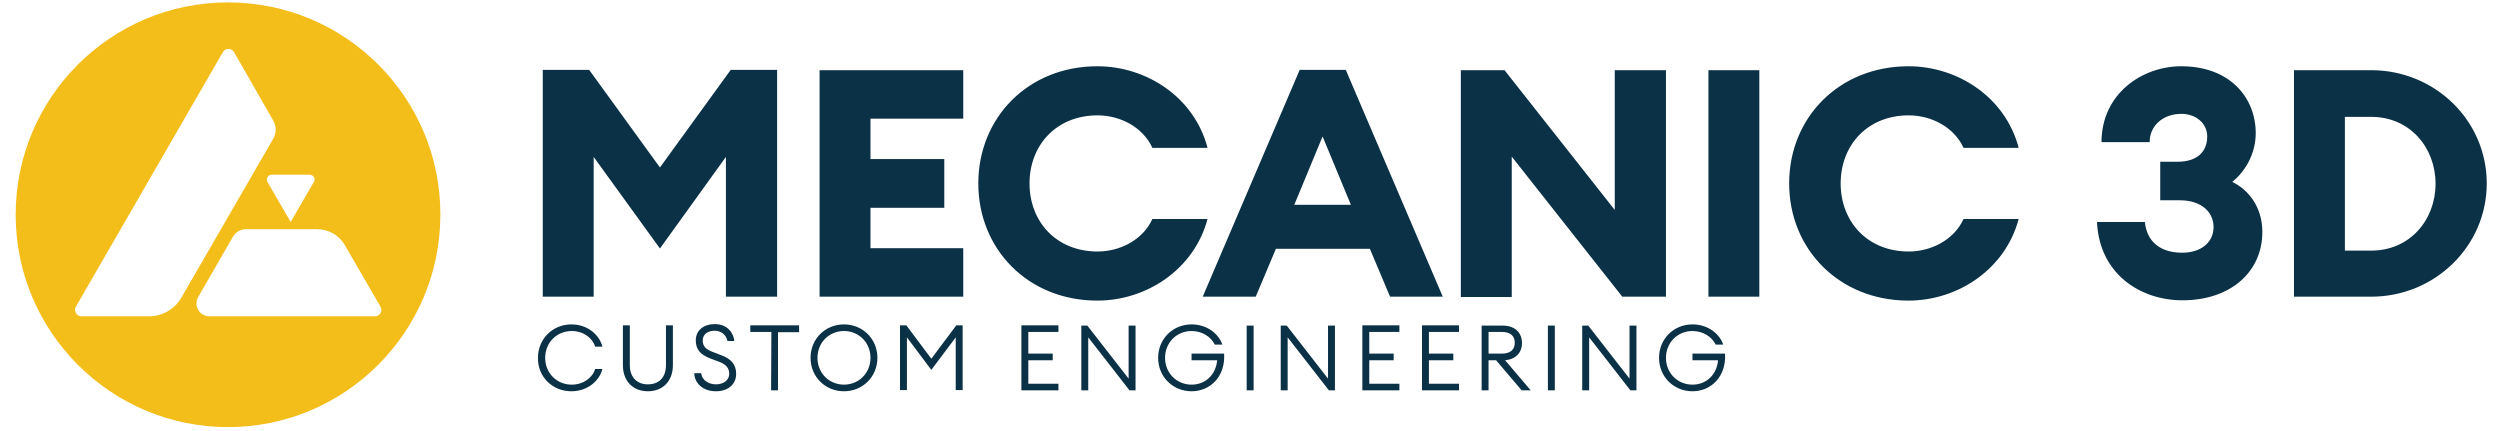
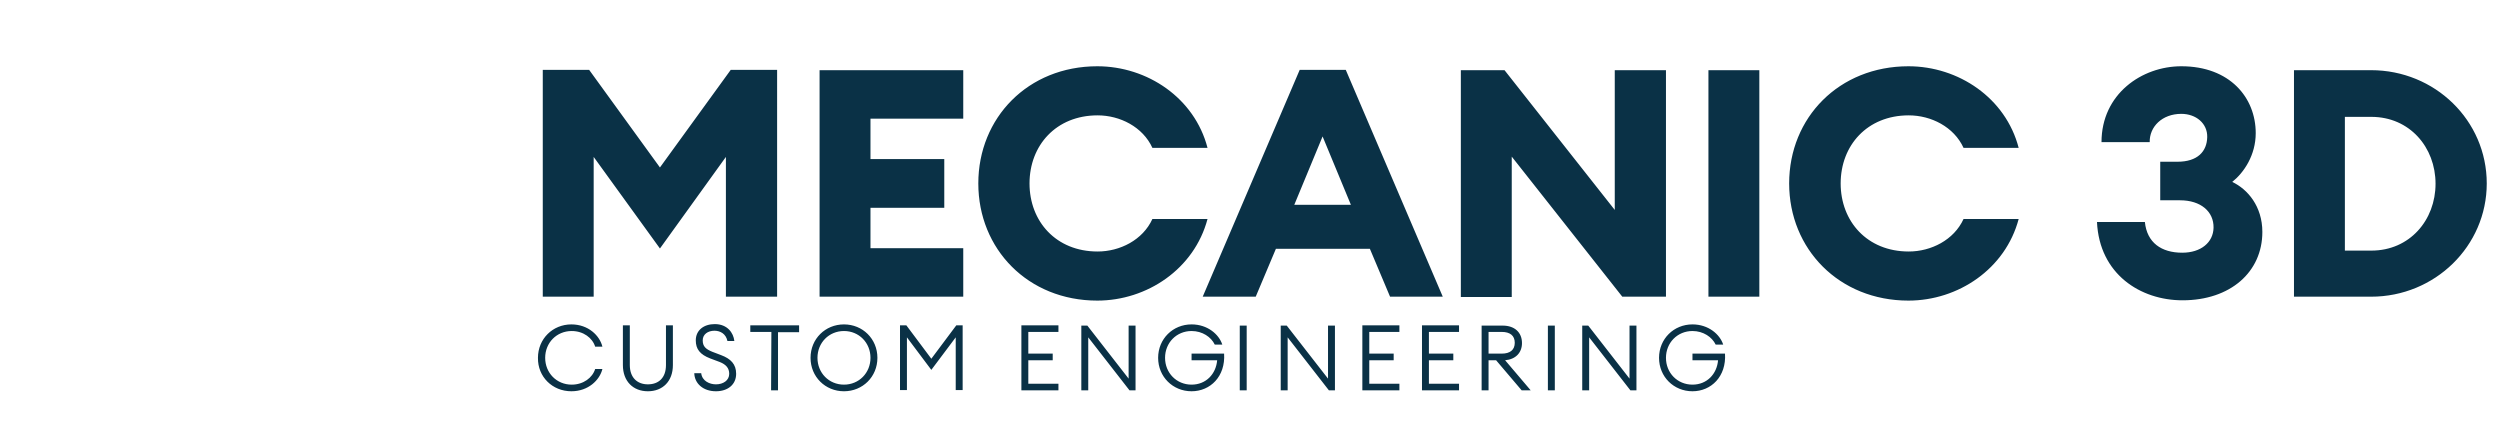
<svg xmlns="http://www.w3.org/2000/svg" version="1.1" id="Calque_1" x="0px" y="0px" viewBox="0 0 830 143.2" style="enable-background:new 0 0 830 143.2;" xml:space="preserve">
  <style type="text/css">
	.st0{fill:#0A3146;}
	.st1{fill:#F3BD1A;}
</style>
  <g>
    <path class="st0" d="M778.5,83.1V38.8h8.8c12.7,0,21.3,10.1,21.3,22.2s-8.6,22.2-21.3,22.2H778.5z M761.6,98.5h25.6   c21.2,0,38.4-16.8,38.4-37.6c0-20.9-17.2-37.6-38.4-37.6h-25.6V98.5L761.6,98.5z M724.6,99.7c15.9,0,26.5-9.4,26.5-22.7   c0-8.5-4.9-14.2-10-16.6c3.9-3.1,7.8-8.9,7.8-16.2c0-11.8-8.6-22.2-24.7-22.2c-13.1,0-26.5,9.2-26.5,25.2h16   c-0.1-5.1,4.1-9.4,10.5-9.4c4.9,0,8.7,3.2,8.6,7.7c-0.1,4.8-3.2,8.2-9.9,8.2h-5.7v12.8h6.6c6.8,0,11.2,3.7,11.1,9.1   c-0.1,4.9-4.2,8.3-10.4,8.3c-6.9,0-11.7-3.3-12.4-10.2h-15.9C697,91,710.6,99.7,724.6,99.7 M633.6,99.8c16.5,0,32.2-10.5,36.6-27.1   h-18.3c-3.2,7-10.8,10.8-18.2,10.8c-13.8,0-22.6-10-22.6-22.6s8.8-22.6,22.6-22.6c7.4,0,15,3.8,18.2,10.8h18.3   c-4.3-16.6-20-27.1-36.6-27.1C610.6,22,594,39,594,60.9C594,82.7,610.6,99.8,633.6,99.8 M567.2,98.5h16.9V23.3h-16.9V98.5z    M553.1,98.5V23.3h-17v46.4l-36.6-46.4h-14.5v75.3h16.9V52l36.7,46.5L553.1,98.5L553.1,98.5z M429.7,68l9.4-22.7l9.4,22.7H429.7z    M399.3,98.5h17.6l6.7-15.9h31.2l6.7,15.9H479l-32.2-75.3h-15.3L399.3,98.5z M364.3,99.8c16.5,0,32.2-10.5,36.6-27.1h-18.3   c-3.2,7-10.8,10.8-18.2,10.8c-13.8,0-22.6-10-22.6-22.6s8.8-22.6,22.6-22.6c7.4,0,15,3.8,18.2,10.8h18.3   c-4.3-16.6-20-27.1-36.6-27.1c-23,0-39.5,17.1-39.5,38.9C324.8,82.7,341.3,99.8,364.3,99.8 M272.1,98.5h47.7V82.4H289V69h24.5V52.8   H289V39.4h30.8V23.3h-47.7V98.5z M219.1,82.5L241,52.1v46.4h17V23.2h-15.4l-23.5,32.4l-23.5-32.4h-15.4v75.3h16.9V52.1L219.1,82.5z   " />
-     <path class="st0" d="M561.9,129.9c6.2,0,11.3-4.9,10.8-12.5h-10.8v2.2h8.5c-0.4,4.6-3.7,8.1-8.5,8.1c-5,0-8.8-3.9-8.8-8.9   c0-5,3.8-8.9,8.8-8.9c3.6,0,6.5,2,7.7,4.5h2.5c-1.1-3.4-4.9-6.7-10.2-6.7c-6.2,0-11.1,4.8-11.1,11.1   C550.8,125.1,555.7,129.9,561.9,129.9 M543.3,129.6v-21.5H541v17.6l-13.7-17.6h-2v21.5h2.3V112l13.7,17.6H543.3z M513.9,129.6h2.3   v-21.5h-2.3V129.6z M494.2,117.4v-7.2h4.4c2.7,0,4.3,1.2,4.3,3.6s-1.6,3.6-4.3,3.6L494.2,117.4L494.2,117.4z M491.9,129.6h2.3v-10   h2.5l8.5,10h3l-8.5-10c3.5-0.3,5.6-2.5,5.6-5.7c0-3.5-2.4-5.8-6.4-5.8h-7L491.9,129.6L491.9,129.6z M472.1,129.6h12.3v-2.2h-10   v-7.8h8.1v-2.2h-8.1v-7.2h10V108h-12.3L472.1,129.6L472.1,129.6z M452.3,129.6h12.3v-2.2h-10v-7.8h8.1v-2.2h-8.1v-7.2h10V108h-12.3   V129.6z M443.2,129.6v-21.5h-2.3v17.6l-13.7-17.6h-2v21.5h2.3V112l13.7,17.6H443.2z M413.9,129.6h2.3v-21.5h-2.3V129.6z    M395.6,129.9c6.2,0,11.3-4.9,10.8-12.5h-10.8v2.2h8.5c-0.4,4.6-3.7,8.1-8.5,8.1c-5,0-8.8-3.9-8.8-8.9c0-5,3.8-8.9,8.8-8.9   c3.6,0,6.5,2,7.7,4.5h2.5c-1.1-3.4-4.9-6.7-10.2-6.7c-6.2,0-11.1,4.8-11.1,11.1C384.5,125.1,389.4,129.9,395.6,129.9 M377,129.6   v-21.5h-2.3v17.6L361,108.1h-2v21.5h2.3V112l13.7,17.6H377z M339.1,129.6h12.3v-2.2h-10v-7.8h8.1v-2.2h-8.1v-7.2h10V108h-12.3   L339.1,129.6L339.1,129.6z M309.2,122.8l8.1-10.8v17.5h2.3V108h-2.1l-8.3,11.1l-8.3-11.1h-2.1v21.5h2.3V112L309.2,122.8z    M280.2,127.7c-5,0-8.8-3.9-8.8-8.9c0-5,3.8-8.9,8.8-8.9c5,0,8.8,3.9,8.8,8.9C289,123.8,285.2,127.7,280.2,127.7 M280.2,129.9   c6.2,0,11.1-4.8,11.1-11.1c0-6.3-4.9-11.1-11.1-11.1c-6.2,0-11.1,4.8-11.1,11.1C269.1,125.1,274,129.9,280.2,129.9 M256,129.6h2.3   v-19.3h7V108h-16.2v2.2h7L256,129.6L256,129.6z M237.7,129.9c3.9,0,6.7-2.2,6.7-5.8c0-3.2-1.8-5-5-6.2l-2.9-1.1   c-2.2-0.9-3.2-1.8-3.2-3.8s1.7-3.2,3.9-3.2c1.9,0,3.8,1,4.3,3.4h2.3c-0.3-2.7-2.3-5.6-6.5-5.6c-3.6,0-6.3,2-6.3,5.4   c0,2.9,1.4,4.7,4.8,6l3.2,1.2c2,0.8,3.1,2,3.1,3.9c0,2.2-2,3.5-4.4,3.5c-2.1,0-4.6-1.1-4.9-3.7h-2.3   C230.6,127.3,233.4,129.9,237.7,129.9 M215.1,129.9c4.9,0,8.3-3.3,8.3-8.7v-13.2h-2.3v13.2c0,4.2-2.4,6.4-6,6.4s-6-2.3-6-6.4v-13.2   h-2.3v13.2C206.8,126.6,210.2,129.9,215.1,129.9 M189.7,129.9c5.6,0,9.4-3.7,10.3-7.4h-2.4c-0.9,2.9-3.9,5.2-7.8,5.2   c-5,0-8.8-3.9-8.8-8.9c0-5,3.8-8.9,8.8-8.9c3.9,0,6.9,2.3,7.8,5.2h2.4c-0.9-3.7-4.7-7.4-10.3-7.4c-6.2,0-11.1,4.8-11.1,11.1   C178.5,125.1,183.4,129.9,189.7,129.9" />
-     <path class="st1" d="M124.5,105h-55c-3.3,0-5.3-3.5-3.7-6.4l11.6-20.1c0.9-1.5,2.5-2.4,4.2-2.4h23.7c3.8,0,7.3,2,9.2,5.3l11.8,20.4   C127.2,103.3,126.1,105,124.5,105 M49.6,105H27c-1.6,0-2.6-1.8-1.8-3.2l48.8-84.5c0.8-1.4,2.9-1.4,3.7,0L90.7,40   c1.1,1.9,1.1,4.2,0,6.1L60.1,99C57.9,102.7,53.9,105,49.6,105 M104.2,60.4l-7.7,13.3l-7.7-13.3c-0.6-1.1,0.2-2.4,1.4-2.4h12.5   C104.1,58,104.9,59.3,104.2,60.4 M75.7,0.8c-39,0-70.5,31.6-70.5,70.5s31.6,70.5,70.5,70.5s70.5-31.6,70.5-70.5   C146.3,32.4,114.7,0.8,75.7,0.8" />
+     <path class="st0" d="M561.9,129.9c6.2,0,11.3-4.9,10.8-12.5h-10.8v2.2h8.5c-0.4,4.6-3.7,8.1-8.5,8.1c-5,0-8.8-3.9-8.8-8.9   c0-5,3.8-8.9,8.8-8.9c3.6,0,6.5,2,7.7,4.5h2.5c-1.1-3.4-4.9-6.7-10.2-6.7c-6.2,0-11.1,4.8-11.1,11.1   C550.8,125.1,555.7,129.9,561.9,129.9 M543.3,129.6v-21.5H541v17.6l-13.7-17.6h-2v21.5h2.3V112l13.7,17.6H543.3z M513.9,129.6h2.3   v-21.5h-2.3V129.6z M494.2,117.4v-7.2h4.4c2.7,0,4.3,1.2,4.3,3.6s-1.6,3.6-4.3,3.6L494.2,117.4L494.2,117.4z M491.9,129.6h2.3v-10   h2.5l8.5,10h3l-8.5-10c3.5-0.3,5.6-2.5,5.6-5.7c0-3.5-2.4-5.8-6.4-5.8h-7L491.9,129.6L491.9,129.6z M472.1,129.6h12.3v-2.2h-10   v-7.8h8.1v-2.2h-8.1v-7.2h10V108h-12.3L472.1,129.6L472.1,129.6z M452.3,129.6h12.3v-2.2h-10v-7.8h8.1v-2.2h-8.1v-7.2h10V108h-12.3   V129.6z M443.2,129.6v-21.5h-2.3v17.6l-13.7-17.6h-2v21.5h2.3V112l13.7,17.6H443.2z M413.9,129.6v-21.5h-2.3V129.6z    M395.6,129.9c6.2,0,11.3-4.9,10.8-12.5h-10.8v2.2h8.5c-0.4,4.6-3.7,8.1-8.5,8.1c-5,0-8.8-3.9-8.8-8.9c0-5,3.8-8.9,8.8-8.9   c3.6,0,6.5,2,7.7,4.5h2.5c-1.1-3.4-4.9-6.7-10.2-6.7c-6.2,0-11.1,4.8-11.1,11.1C384.5,125.1,389.4,129.9,395.6,129.9 M377,129.6   v-21.5h-2.3v17.6L361,108.1h-2v21.5h2.3V112l13.7,17.6H377z M339.1,129.6h12.3v-2.2h-10v-7.8h8.1v-2.2h-8.1v-7.2h10V108h-12.3   L339.1,129.6L339.1,129.6z M309.2,122.8l8.1-10.8v17.5h2.3V108h-2.1l-8.3,11.1l-8.3-11.1h-2.1v21.5h2.3V112L309.2,122.8z    M280.2,127.7c-5,0-8.8-3.9-8.8-8.9c0-5,3.8-8.9,8.8-8.9c5,0,8.8,3.9,8.8,8.9C289,123.8,285.2,127.7,280.2,127.7 M280.2,129.9   c6.2,0,11.1-4.8,11.1-11.1c0-6.3-4.9-11.1-11.1-11.1c-6.2,0-11.1,4.8-11.1,11.1C269.1,125.1,274,129.9,280.2,129.9 M256,129.6h2.3   v-19.3h7V108h-16.2v2.2h7L256,129.6L256,129.6z M237.7,129.9c3.9,0,6.7-2.2,6.7-5.8c0-3.2-1.8-5-5-6.2l-2.9-1.1   c-2.2-0.9-3.2-1.8-3.2-3.8s1.7-3.2,3.9-3.2c1.9,0,3.8,1,4.3,3.4h2.3c-0.3-2.7-2.3-5.6-6.5-5.6c-3.6,0-6.3,2-6.3,5.4   c0,2.9,1.4,4.7,4.8,6l3.2,1.2c2,0.8,3.1,2,3.1,3.9c0,2.2-2,3.5-4.4,3.5c-2.1,0-4.6-1.1-4.9-3.7h-2.3   C230.6,127.3,233.4,129.9,237.7,129.9 M215.1,129.9c4.9,0,8.3-3.3,8.3-8.7v-13.2h-2.3v13.2c0,4.2-2.4,6.4-6,6.4s-6-2.3-6-6.4v-13.2   h-2.3v13.2C206.8,126.6,210.2,129.9,215.1,129.9 M189.7,129.9c5.6,0,9.4-3.7,10.3-7.4h-2.4c-0.9,2.9-3.9,5.2-7.8,5.2   c-5,0-8.8-3.9-8.8-8.9c0-5,3.8-8.9,8.8-8.9c3.9,0,6.9,2.3,7.8,5.2h2.4c-0.9-3.7-4.7-7.4-10.3-7.4c-6.2,0-11.1,4.8-11.1,11.1   C178.5,125.1,183.4,129.9,189.7,129.9" />
  </g>
</svg>